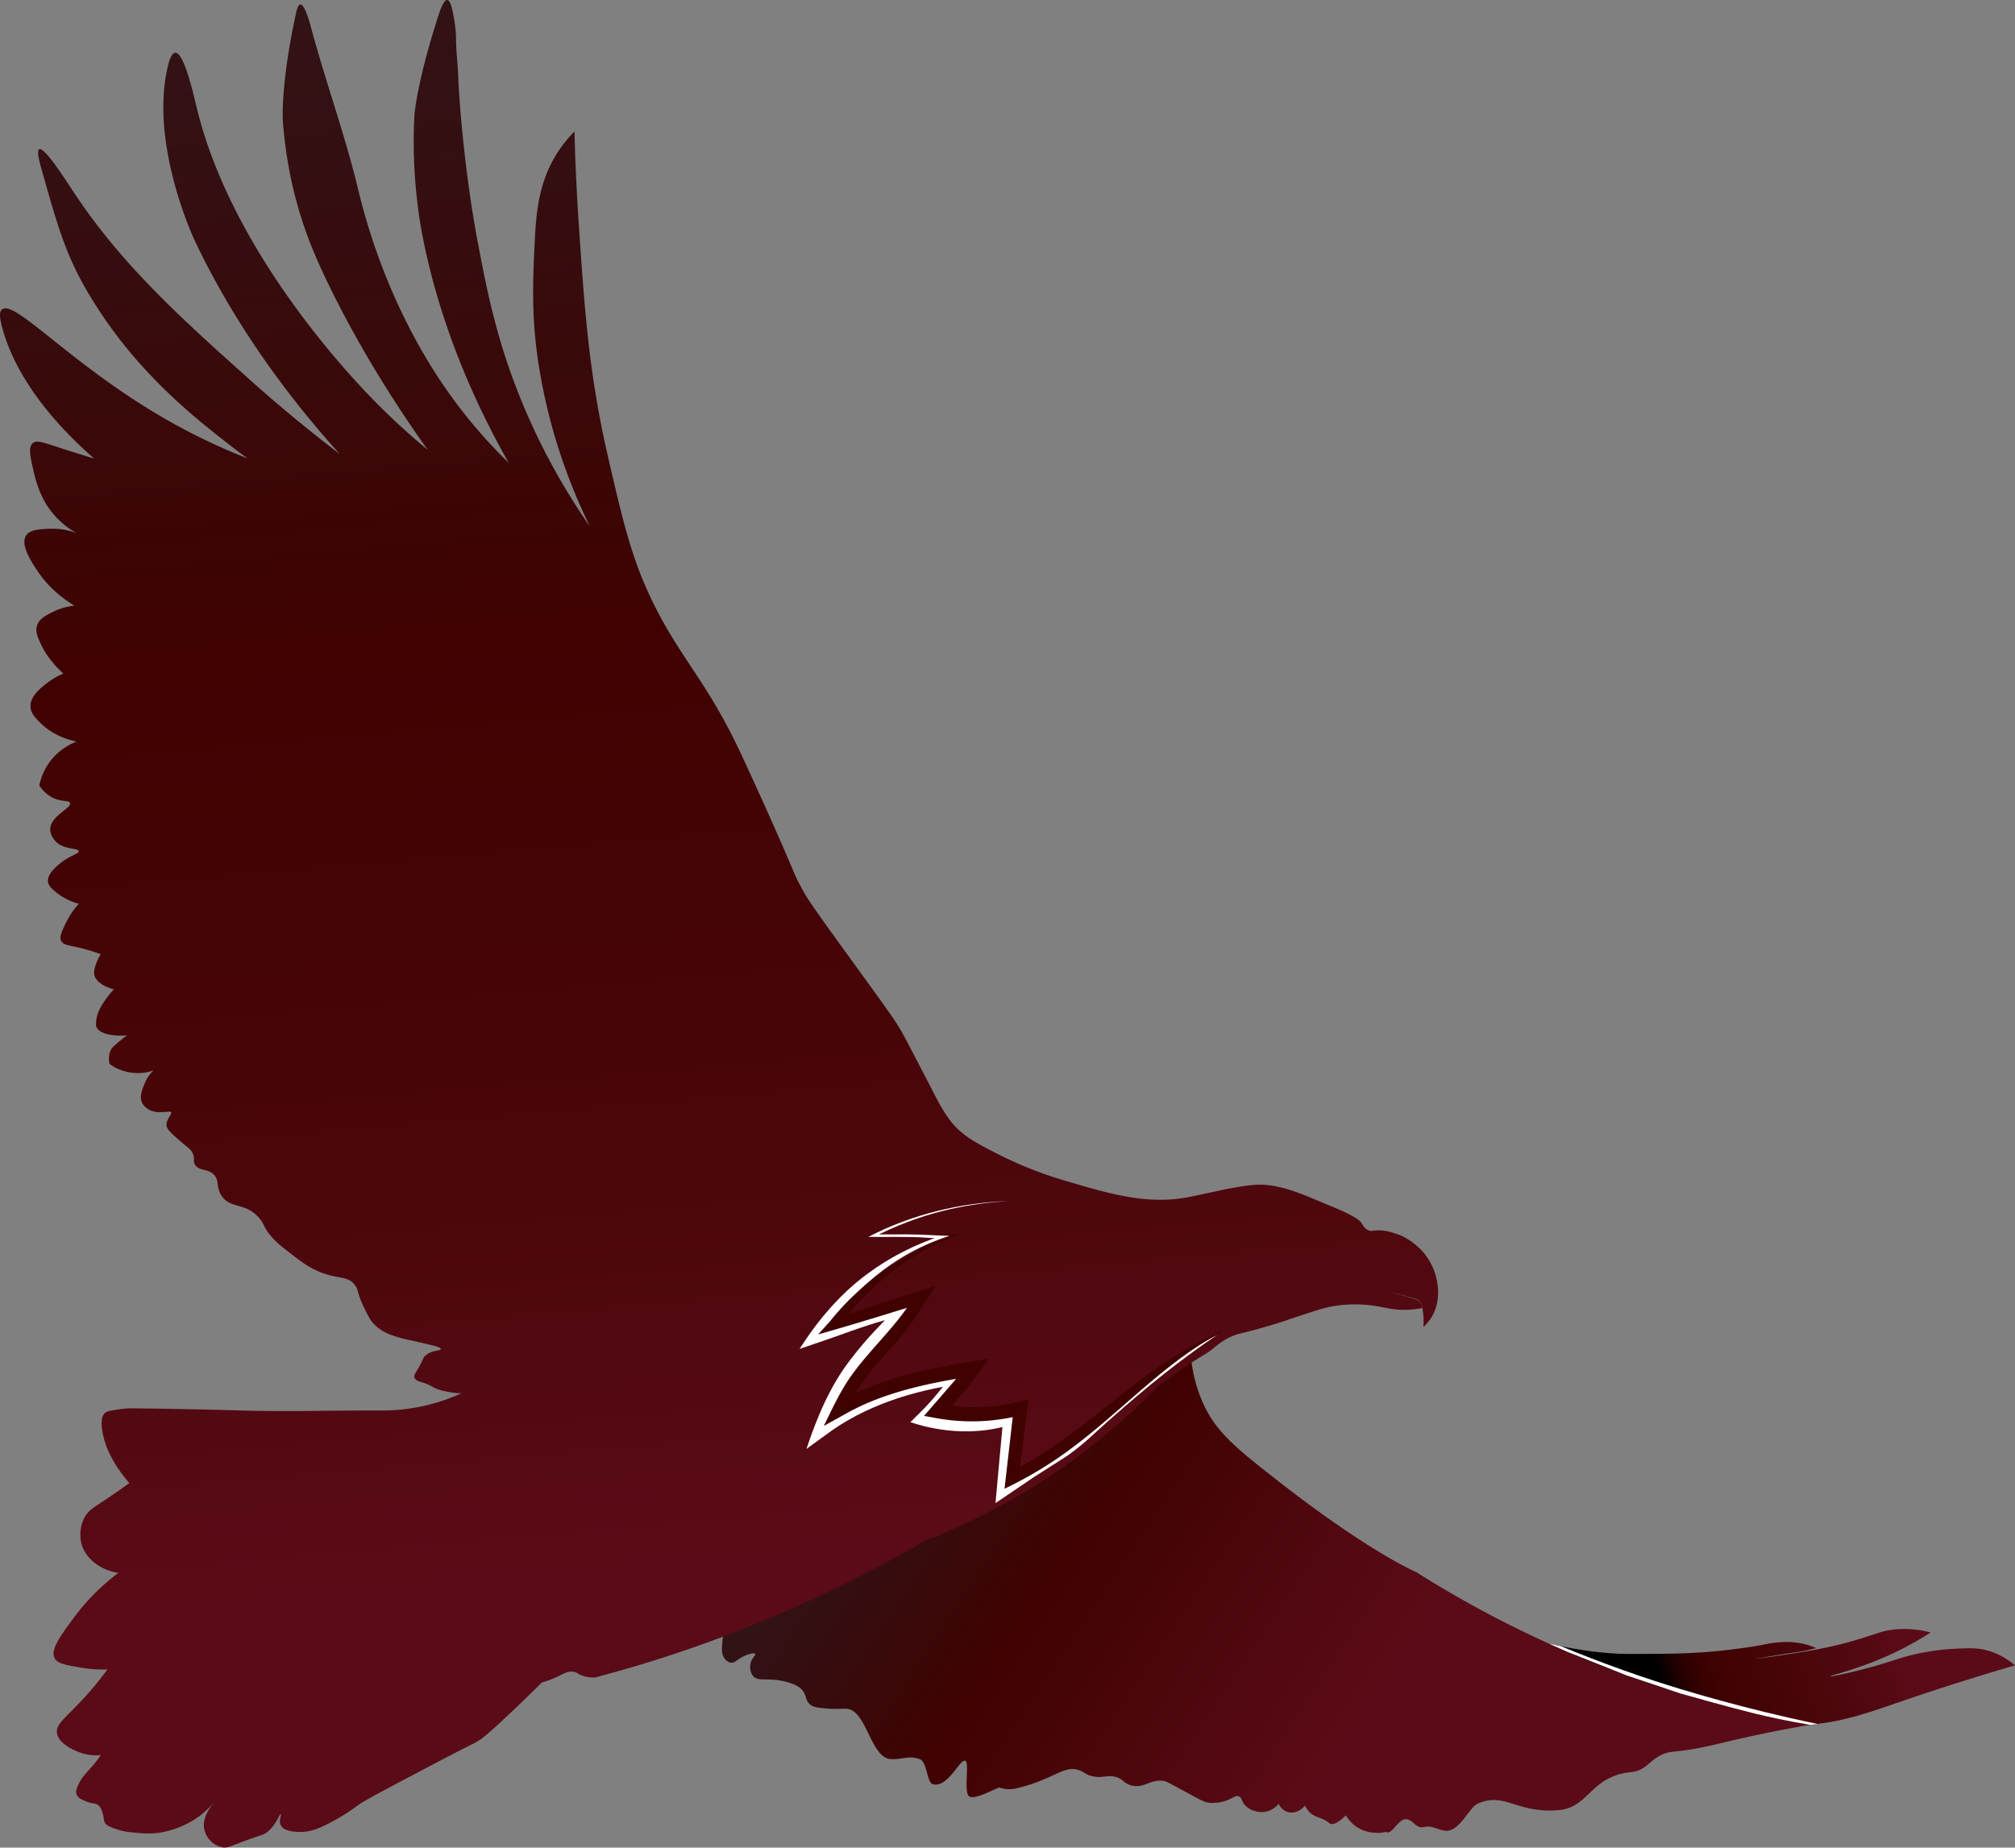
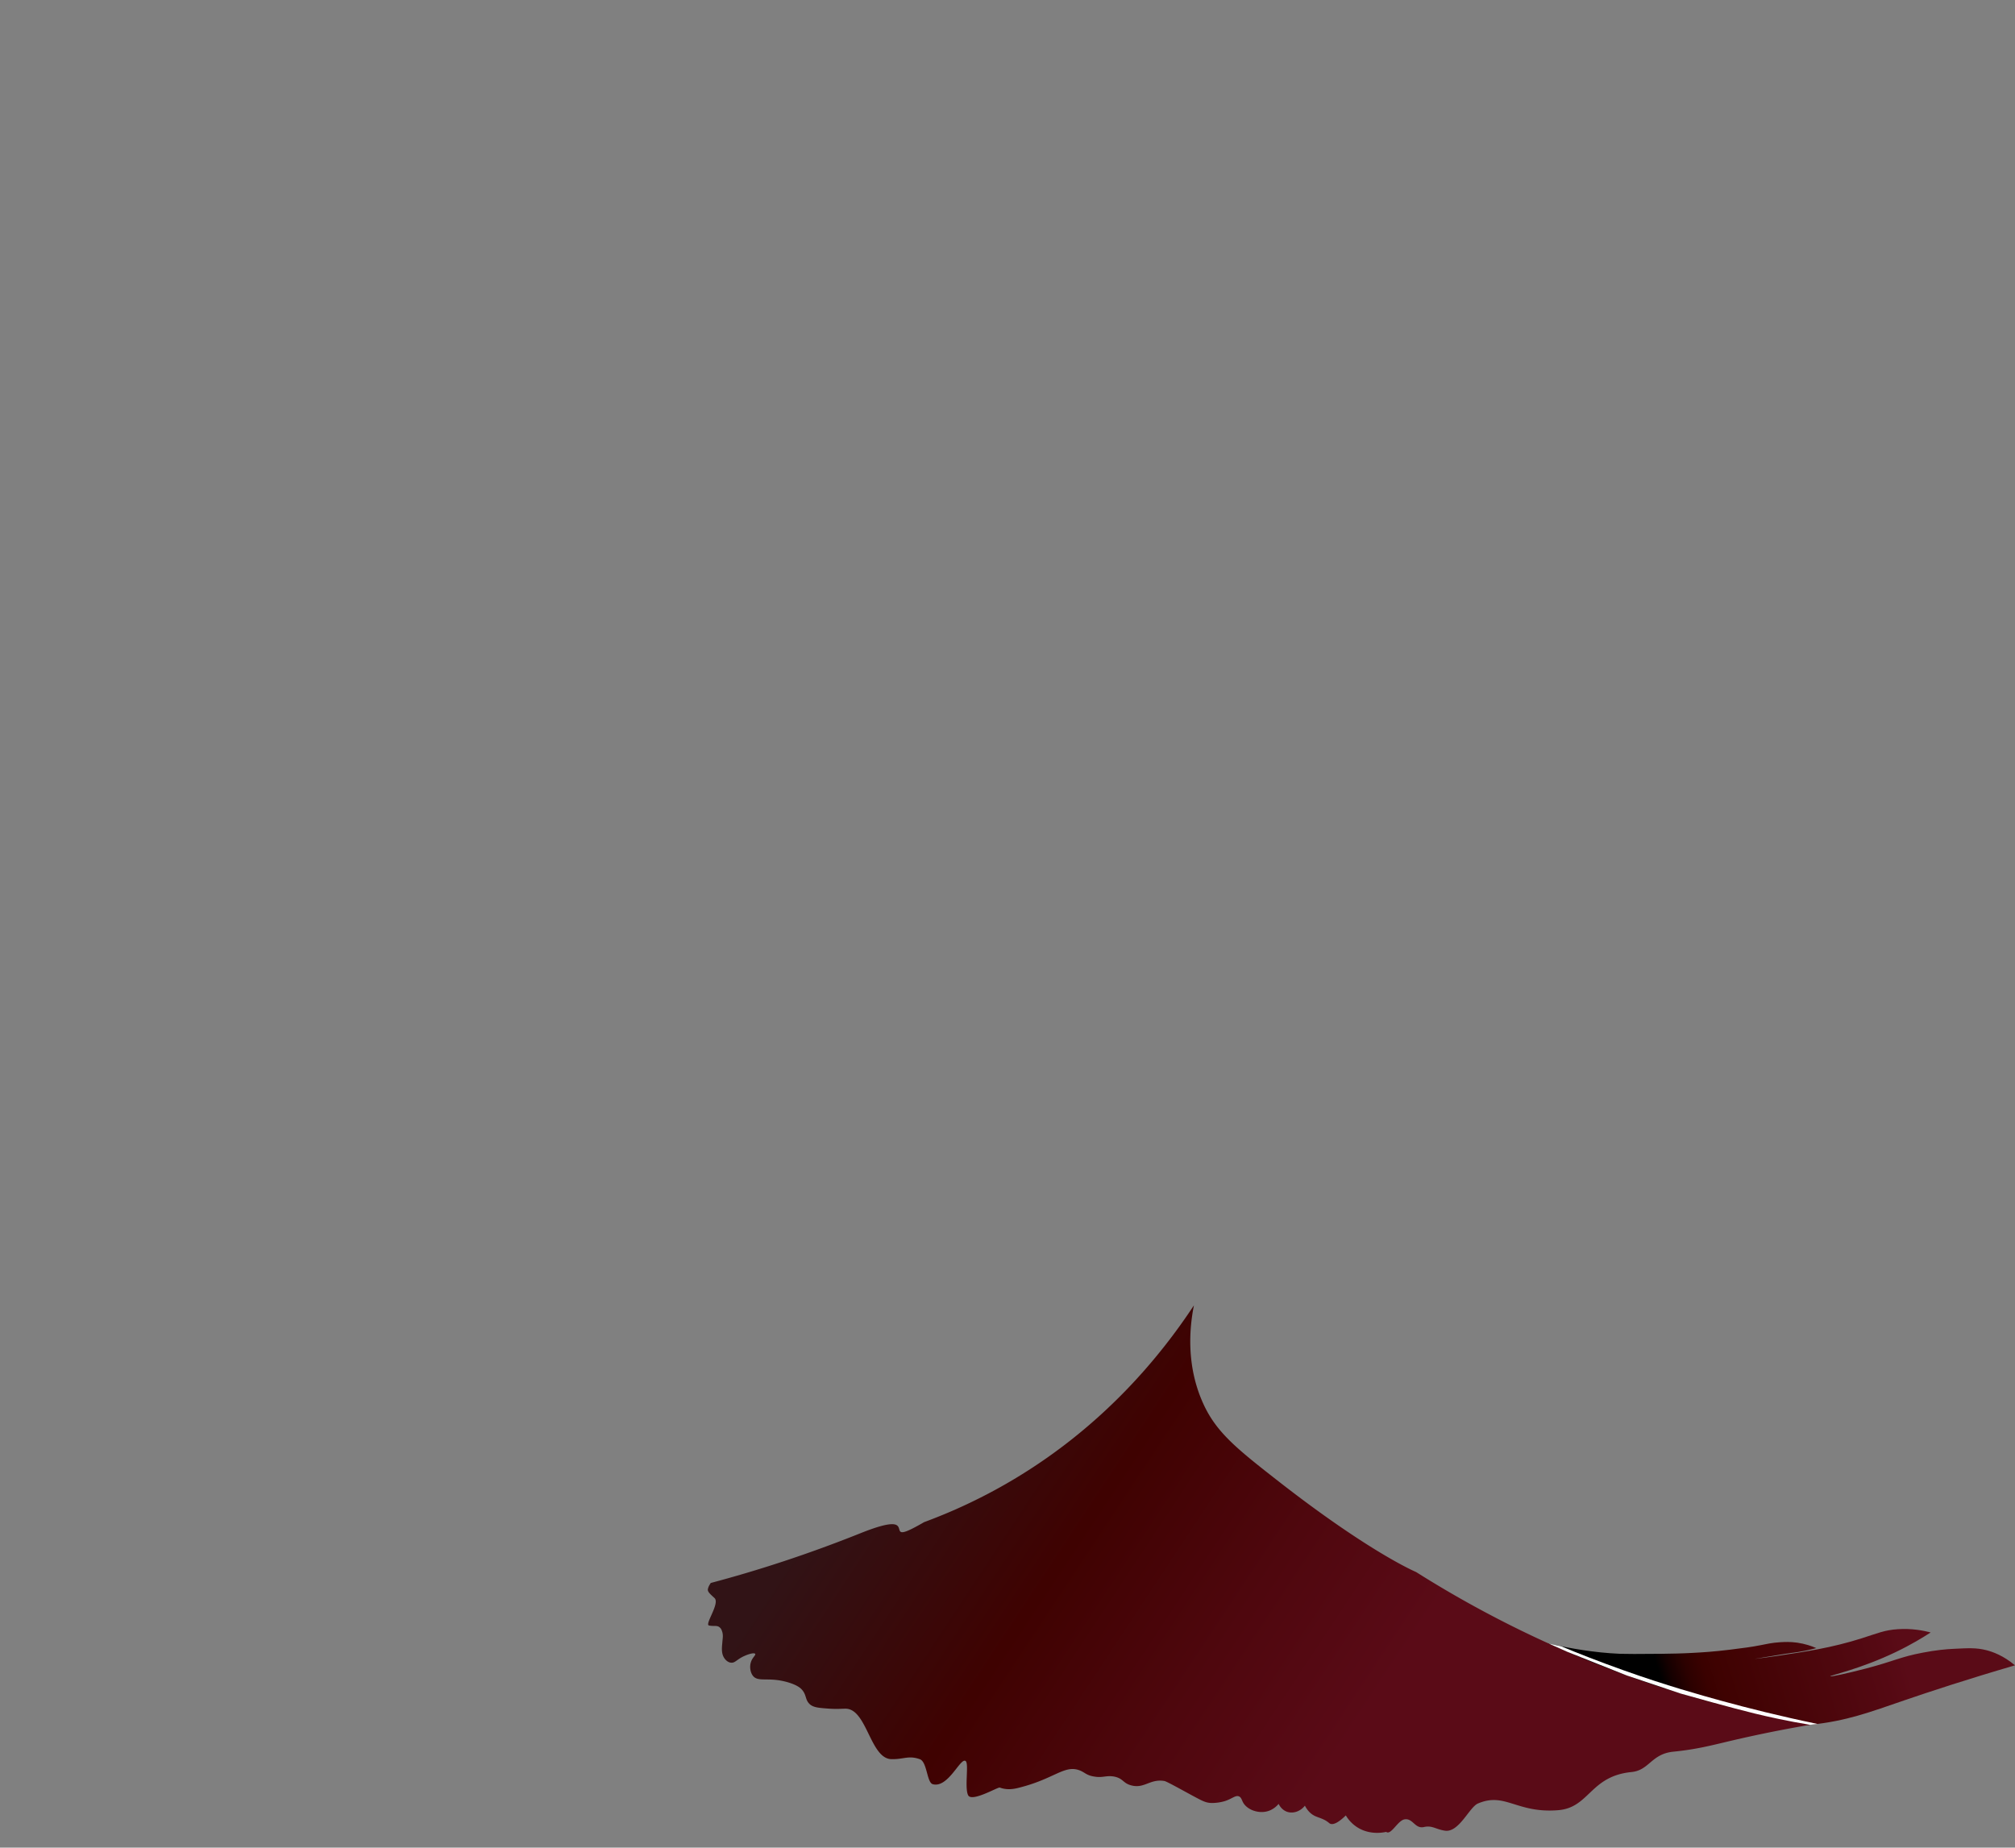
<svg xmlns="http://www.w3.org/2000/svg" data-bbox="0.002 -0.031 838.738 769.149" viewBox="0 0 838.75 769.14" data-type="ugc">
  <rect x="0" y="0" width="838.75" height="769.14" fill="#808080" stroke="none" />
  <g>
    <defs>
      <linearGradient gradientUnits="userSpaceOnUse" gradientTransform="matrix(1 0 0 -1 0 2525.08)" y2="1856.06" x2="801.75" y1="1823.05" x1="692.21" id="20bbb0cf-ed41-4fb2-b29c-a0f610cce6c8">
        <stop stop-color="#000000" offset="0" />
        <stop stop-color="#150000" offset=".04" />
        <stop stop-color="#2c0100" offset=".1" />
        <stop stop-color="#3a0100" offset=".16" />
        <stop stop-color="#3f0201" offset=".21" />
        <stop stop-color="#550913" offset=".78" />
        <stop stop-color="#5a0b17" offset=".87" />
      </linearGradient>
      <linearGradient gradientUnits="userSpaceOnUse" gradientTransform="matrix(1 0 0 -1 0 2525.08)" y2="1781.18" x2="591.24" y1="1931.05" x1="364.44" id="63cf73ca-c214-41a9-8dbd-7dda46d22373">
        <stop stop-color="#311316" offset="0" />
        <stop stop-color="#3f0201" offset=".35" />
        <stop stop-color="#4f070e" offset=".63" />
        <stop stop-color="#5a0b17" offset=".87" />
      </linearGradient>
      <linearGradient gradientUnits="userSpaceOnUse" gradientTransform="matrix(1 0 0 -1 0 2525.08)" y2="1775.89" x2="321.66" y1="2534.59" x1="255.28" id="f2edf025-e43a-4af0-b2ea-1ea471841847">
        <stop stop-color="#311316" offset="0" />
        <stop stop-color="#3f0201" offset=".35" />
        <stop stop-color="#480508" offset=".59" />
        <stop stop-color="#5a0b17" offset=".87" />
      </linearGradient>
    </defs>
    <g>
      <path d="M731.02 718.16c4.35.31 12.25.86 22.55-.17 14.95-1.5 24.82-5.25 39.17-10.18 10.46-3.58 26.08-8.74 46-14.55-4.8-4.06-9.29-5.64-11.92-6.31-4.2-1.07-7.57-.86-13.45-.57-3.2.14-7.45.53-13.02 1.6-9.58 1.82-11.78 3.51-23.79 6.64-7.98 2.08-14.62 3.49-14.71 3.2-.1-.38 12.49-2.99 27.3-10.1 6.31-3.03 11.25-6.04 14.5-8.15-3.13-.81-7.88-1.74-13.62-1.36-5.61.36-8.46 1.7-15.1 3.8-12.49 3.97-23.29 5.54-35.14 7.31-4.08.62-7.4 1.03-9.51 1.27 2.82-.45 5.09-.84 6.66-1.1 2.94-.5 3.75-.64 5.76-.96 3.08-.48 3.7-.5 5.59-.79s4.54-.79 7.76-1.65c-1.96-.86-4.66-1.79-7.95-2.27-2.96-.41-5.25-.29-7-.19-3.49.21-5.73.74-8.41 1.27-3.73.74-6.66 1.1-12.54 1.84-6.71.84-11.94 1.15-15.57 1.34-4.73.26-8.15.31-12.92.38-8.89.12-15.81.07-17.29 0-22.12-.93-38.93-7.45-39.7-5.59-1.39 3.39 51.67 32.01 96.26 35.28h.07Z" fill="url(#20bbb0cf-ed41-4fb2-b29c-a0f610cce6c8)" />
      <path d="M297.11 665.64c.19-.12.38-.24.57-.31.1-.05.19-.07.26-.1" fill="none" />
-       <path d="M298.4 666.57c-.17.05-.33.07-.5.12-1.05.26-2.29.48-3.68.53" fill="none" />
      <path d="M753.57 718a532 532 0 0 0-32.51 6.54c-8.62 2.03-14.79 3.7-24.48 4.66-9.24.91-10.03 7.76-17.46 8.48-17.29 1.7-17.46 14.83-30.53 15.88-17.29 1.39-22.07-7.64-33.42-2.77-3.56 1.53-7.88 12.21-13.73 11.3-3.77-.57-5.35-2.29-8.65-1.53-3.87.91-4.61-3.77-8.15-3.18-2.89.5-5.61 6.76-7.64 5.21-1.29.29-7 1.41-12.21-2.03-2.39-1.58-3.8-3.51-4.59-4.82-2.08 2.03-4.85 4.25-6.57 3.42-.19-.1-.29-.19-.5-.36-2.25-1.86-4.44-2.05-6.28-3.08-1.05-.6-2.46-1.7-3.68-4.04-1.89 2.41-4.87 3.39-7.38 2.56-2.29-.79-3.32-2.82-3.56-3.3-.69.84-2.58 2.79-5.57 3.27-3.49.57-7.45-.96-9.1-3.65-.69-1.15-.79-2.29-1.84-2.75-1.41-.55-2.7.86-5.49 1.84 0 0-2.34.86-5.45.91-2.01.05-3.39-.41-5.85-1.7-1.65-.86-3.85-2.05-6.95-3.75-4.4-2.39-6.59-3.54-7.29-3.7-6-1-8.29 3.25-13.73 1.84-3.61-.91-3.3-2.94-7.29-3.7-3.34-.55-4.63.64-8.24 0-3.34-.5-3.94-1.89-6.4-2.7-6.09-2.05-10.39 3.7-24.63 7.29-2.05.55-5.04 1.19-8.24 0-.74-.31-11.75 6.26-13.19 3.15-1.5-3.11.36-12.9-.96-14.14-2.1-1.96-7.19 11.3-13.69 9.6-2.56-.6-2.34-9.39-5.49-10.44-4.71-1.65-6.64.14-11.85 0-8.84-.31-10.13-21.23-19.18-21-1.24 0-3.25.19-6.4 0-4.4-.31-6.64-.45-8.24-1.79-2.2-1.96-1.24-3.99-3.61-6.4-.41-.41-1.7-1.65-5.54-2.79-8.15-2.39-12.33.1-14.59-2.7-1.15-1.46-1.41-3.8-.91-5.49.55-2.1 2.2-3.11 1.84-3.65-.45-.64-2.89.14-4.59.91-3.11 1.41-3.75 2.94-5.49 2.75-1.5-.14-2.51-1.5-2.7-1.79-1.29-1.79-1.15-4.08-.91-6.4.1-1.79.45-2.89 0-4.59-.24-.69-.41-1.29-.96-1.79-1.15-1.15-2.44-.45-4.59-.91-1.89-.45 4.71-9.29 2.29-11.44-1.89-1.74-2.89-2.6-2.75-3.65.1-.55.41-1.46.96-2.2.05-.14.14-.24.24-.41 19.04-5.04 40.01-11.78 62.27-20.69 28.07-11.23 5.97 7.31 26.54-4.63 11.27-4.16 23.67-9.75 36.5-17.34 38.34-22.64 62.18-52.22 75.81-72.9-1.82 9.22-3.34 24.94 3.85 40.82 5.42 11.99 13.95 18.8 30.77 31.96 38.58 30.17 57.85 38.22 57.85 38.22a457 457 0 0 0 80.69 40.42 459.7 459.7 0 0 0 83.34 23.15l.07.05Z" fill="url(#63cf73ca-c214-41a9-8dbd-7dda46d22373)" />
-       <path d="M597.95 532.33c-.24-1.29-1.46-6.19-5.45-10.99 0 0-4.25-4.99-10.08-7.29-1.29-.5-2.7-.91-2.7-.91-1.24-.36-3.15-.91-5.49-.96-2.7-.05-3.2.55-4.54 0-1.65-.64-2.39-2.15-2.75-2.7-.64-1.1-2.1-2.94-12.78-7.33-10.13-4.08-21.52-9.98-32.82-8.84-9.34.96-18.23 3.49-27.47 5.18-17.39 3.25-34.8-2.34-51.36-7.24-9.75-2.89-19.23-6.74-28.26-11.39-6.4-3.3-12.99-6.54-17.68-12.09-3.94-4.71-6.69-10.39-9.48-15.84-6.69-12.87-10.03-19.32-10.99-21.02-2.89-5.3-4.54-7.55-18.23-26.47-19.87-27.37-21.69-29.98-24.67-35.61-2.7-5.04-1.96-4.35-10.94-24.63 0 0-7.29-16.39-13.69-30.12-13.09-28.02-22.93-37.36-33.82-57.54-11.13-20.73-14.93-37.07-21.93-67.57-7.74-33.82-9.58-61.29-11.85-94.95-1.1-16.12-1.6-29.67-1.84-39.27a52 52 0 0 0-5.45 6.4c-9.03 12.44-10.39 25.96-10.99 37.45-1 19.97-1.79 36.26 2.75 60.24 2.84 15.07 8.38 36.35 20.09 60.29-7.6-10.89-17.53-26.87-26.47-47.51-12.04-27.83-16.39-50.81-20.09-70.32-6-31.46-8-62.44-8.24-69.37-.14-5.14-.86-10.34-.91-15.53 0-.74 0-4.4-.91-9.1-.55-3.06-1.34-7.19-2.75-7.33-1.5-.1-3.11 4.71-3.65 6.4-9.39 29.17-10.03 42.02-10.03 42.02-1.34 25.58 2.65 46.1 3.65 51.14 4.08 20.37 13.23 53.7 35.61 93.11-5.18-4.99-12.87-12.99-21.02-23.72-28.66-37.86-38.91-78.61-41.94-91.29-5.4-22.17-13.28-43.71-19.18-65.73-.64-2.34-2.7-10.2-4.59-10.03-1 .1-1.6 2.6-1.79 3.65-6.54 29.93-5.49 44.76-5.49 44.76 1.15 15.69 4.08 27.66 5.49 32.87 3.49 13.19 8.05 24.17 14.59 37.41 7.79 15.79 20.47 38.96 40.2 66.67a284 284 0 0 1-22.84-21.02c-13.78-14.14-59.05-63.82-73.07-120.53-1.6-6.54-5.49-23.98-9.15-23.72-2.1.14-3.2 6.04-3.65 8.24-6.23 32.32 11.9 70.27 11.9 70.27 9.89 20.78 27.97 52.88 60.24 88.55a608 608 0 0 1-36.52-30.12c-28.88-25.82-53.98-48.3-73.98-78.51-3.54-5.4-12.44-19.32-14.59-18.27-1.19.6.14 5.49.91 8.24 6.69 23.67 10.03 35.52 19.18 51.14 18.82 32.06 43.4 51.5 59.33 63.87 3.11 2.39 5.64 4.3 7.33 5.49-7.55-2.94-18.49-7.64-31.08-14.64C30.82 153.3 6.24 124.4.85 128.8c-1.29 1.05-.96 3.7 0 7.29 6.69 25.41 28.28 46.05 38.36 54.8-5.54-1.65-10.44-3.2-14.64-4.59-6.5-2.1-9.29-3.2-10.94-1.79-1.84 1.55-1.1 5.18 0 10.03 1.29 5.85 3.39 15.24 11.9 22.84 2.44 2.25 4.8 3.7 6.4 4.54-2.44-.91-6.64-2.1-11.9-1.79-3.89.19-7.55.41-9.15 2.75-2.56 3.85 2.2 10.99 4.59 14.59 2.46 3.75 7.09 9.53 15.48 14.64-4.16.5-7.24 1.74-9.1 2.7-2.89 1.5-5.49 2.79-6.4 5.49-.6 1.79-.31 3.61.91 6.4 1.29 3.11 4.04 8.29 10.03 13.69-1.55.64-3.89 1.79-6.4 3.65-2.79 2.15-7.45 5.68-7.29 10.03.05 2.65 1.79 4.49 3.65 6.4 4.8 5.04 10.84 7.24 15.53 8.24-2.25.86-7.09 3.11-10.99 8.19a25.5 25.5 0 0 0-4.54 10.08c1.19 1.79 3.25 4.16 6.4 5.45 3.39 1.41 5.95.69 6.4 1.84.79 2.15-8.15 5.3-8.24 10.94 0 2.29 1.46 4.08 1.84 4.59 3.44 4.2 9.84 2.99 10.03 4.54.14 1.19-3.85 1.7-8.24 5.49-1.79 1.55-4.94 4.3-4.54 7.29.24 1.79 1.65 2.94 3.65 4.54 1.7 1.41 4.71 3.34 9.15 4.59a34 34 0 0 0-5.49 8.19c-1.7 3.61-2.7 5.64-1.79 7.29 1.05 2.05 3.89 1.65 10.94 3.7 2.34.64 4.25 1.34 5.49 1.79-.55.86-1.24 2.1-1.84 3.65-.36 1.05-1.1 3.06-.91 4.59.31 2.79 3.75 5.25 8.19 6.4a35.3 35.3 0 0 0-3.65 4.54c-1.65 2.44-3.2 4.85-3.65 8.24-.14 1.29-.24 2.01 0 2.7 1 2.84 6.14 4.16 12.78 3.65-1.79 1.34-3.34 2.6-4.54 3.7-1.24 1.05-1.55 1.46-1.84 1.79-.55.79-1.6 2.75-.91 6.4 1.46 1.1 4.59 3.06 9.15 3.65 4.16.55 7.45-.31 9.15-.91-1.05 1-2.6 2.79-3.7 5.49-1 2.56-2.34 5.54-.91 8.19 1.34 2.44 4.4 3.61 6.4 3.65.24 0 .96.05 1.84 0 2.75-.05 3.34-.36 3.65 0 .69.86-2.01 2.84-1.84 5.49.1 1.65 1.89 3.25 5.49 6.4s4.71 3.54 5.49 5.49c.91 2.2-.1 2.94.91 4.54 1.55 2.56 4.59 1.55 7.29 3.65 3.06 2.39 1.19 5.25 3.65 9.15 3.65 5.68 9.79 2.75 15.53 9.15 2.65 2.94 1.74 3.99 5.49 8.19 2.1 2.39 3.99 3.89 7.29 6.4 3.89 3.06 6.19 4.8 9.15 6.4 9.89 5.45 14.79 2.51 18.23 7.29 1.55 2.2.64 2.89 3.65 9.15 1.6 3.25 2.39 4.9 3.7 6.4 3.39 3.99 8.1 5.35 11.85 6.4 2.44.69 3.49.74 11.9 2.75 2.1.5 4.54 1.1 4.54 1.84 0 .79-3.61.19-6.4 2.7-1.29 1.19-.55 1.34-3.65 6.4-.64 1.05-1.19 1.89-.91 2.75.36 1.15 1.96 1.6 2.75 1.84 5.4 1.6 4.08 2.39 9.1 3.65 2.75.64 5.35 1 7.64 1.05-3.54 1.6-7.6 3.15-12.18 4.4-10.29 2.79-18.44 2.79-23.72 2.75-18.58-.05-37.17.55-55.68 0-10.44-.31-26.18-.69-45.65-.91 0 0-2.65-.1-8.24.91-1.6.31-2.2.5-2.75.96-2.39 1.96-1.34 6.9-.91 9.1 1.7 8.15 6.78 15.29 10.94 20.14-1.41 1.05-3.61 2.65-6.4 4.54-8.05 5.54-10.03 6.23-11.85 9.15-3.11 4.94-1.89 10.58-1.84 10.94 1.46 6.45 7.64 11.54 15.53 12.78-1.15.86-2.75 2.1-4.54 3.65-7.19 6.14-11.73 11.94-13.73 14.64-5.95 8.05-10.2 13.78-8.19 17.34 1.15 2.05 4.08 2.6 10.03 3.65 4.9.91 9.03 1 11.9.91-1.65 2.25-4.16 5.49-7.33 9.15-9.24 10.63-14.28 13.14-13.69 17.34.74 5.09 9.03 7.88 10.03 8.24 3.39 1.15 6.4 1.1 8.24.91-.6.86-1.5 2.15-2.75 3.65-3.06 3.75-4.85 4.99-6.4 8.24-.79 1.65-1.5 3.15-.91 4.54.55 1.46 2.1 2.1 3.65 2.75 2.94 1.29 4.08.55 5.49 1.84 1.05 1 1.5 2.44 1.79 3.65.5 1.84.19 2.6.91 3.65.55.79 1.34 1.24 2.75 1.84 3.8 1.5 6.4 1.79 6.4 1.79 6.09.69 10.08 1.15 15.53 0 2.51-.55 11.39-2.7 18.54-9.98.79-.79 1.7-1.84 2.56-2.75-2.05 2.29-5.14 6.5-4.63 10.94.31 2.39 1.6 4.25 1.84 4.54.24.36 2.2 2.89 5.45 3.65 2.25.5 3.3-.24 10.03-2.75 7.09-2.6 7.55-2.34 9.15-3.65 3.7-3.06 4.94-7.55 5.49-7.29.41.14-1 2.6 0 4.54 1.15 2.29 4.75 2.6 6.4 2.75 4.85.45 8.74-1.24 10.03-1.79 9.1-4.08 15.53-9.15 15.53-9.15 2.15-1.7 12.09-6.95 31.91-17.39 13.93-7.29 15.88-8.1 17.72-9.15 0 0 .74-.45 1.46-.91 2.39-1.5 12.4-10.68 25.58-23.72.64-.19 1.6-.5 2.75-.91 5.85-2.15 7.19-3.85 10.03-3.65 1.96.1 2.01 1 4.54 1.79 1.74.55 3.44.69 4.94.64.55-.14 1.15-.31 1.74-.45v-.05c19.04-5.04 40.01-11.78 62.27-20.69 28.07-11.23 52.45-23.67 73.02-35.61 11.23-4.35 23.62-9.98 36.5-17.34 26.56-15.14 46.55-32.46 60.84-47.15.86-.64 2.05-1.55 3.54-2.65 5.8-4.16 8.74-6.14 11.54-7.93 4.08-2.6 5.54-3.2 8.55-5.73.96-.79 3.39-2.89 7.29-4.54 1.74-.74 2.56-.86 6.4-1.84 0 0 6-1.5 12.78-3.65 3.54-1.1 3.3-1.1 8.24-2.75 6.28-2.05 9.48-3.11 11.85-3.65 7.74-1.79 14.69-1.34 18.27-.91 6.09.76 9.39 2.29 16.43 1.79 2.1-.14 3.82-.43 4.94-.64 0-.41-.12-1.17-.62-1.98-.38-.64-.84-1-1.03-1.15-.43-.33-.79-.48-2.6-1.03-.76-.24-1.15-.36-1.41-.43-1.89-.53-3.01-.81-4.66-1.27-1.41-.38-2.89-.79-2.89-.81 0 0 2.77.72 3.65.93.41.1 1.58.41 3.27.86 3.73 1 4.32 1.19 4.97 1.82.45.45 1.05 1.22 1.36 2.58l.07.43c.19 1.03.33 2.15.43 3.39.12 1.7.1 3.25 0 4.59 1-.96 2.39-2.44 3.65-4.59 3.75-6.59 2.25-13.5 1.79-15.48v-.1ZM90.8 748.24c.24-.31.41-.45.45-.45 0 0-.14.19-.45.45" fill="url(#f2edf025-e43a-4af0-b2ea-1ea471841847)" />
-       <path d="M506.8 555.62c-15.29 10.25-29.5 21.81-43.26 33.97-7.02 6.02-13.5 12.9-21.43 17.82l-11.61 7.4c-3.3 2.22-12.97 8.79-16.12 10.92.22-3.01 2.96-32.03 3.27-35.85l3.7 3.06c-13.73 4.37-28.76 3.65-42.4-.91l3.7-3.68c5.4-5.21 10.01-11.11 14.45-17.13l2.96 4.82c-20.18 2.94-40.15 9.08-56.61 21.5l-7.76 5.64c4.37-13.19 9.94-26.51 18.56-37.5 6.5-8.6 13.97-16.05 21.59-23.62l2.6 4.59-9.75 2.84c-9.79 2.65-19.2 6.47-28.85 9.67l-7.02 2.39c7.57-11.9 16.91-22.95 28.26-31.27 9.34-6.97 19.85-12.21 30.86-15.88l.17 1.17-7.12-.36c-5.97-.5-17.46-.19-23.53-.31 18.13-9.39 38.43-14.31 58.81-14.9-14.69.74-29.28 3.61-43.02 8.91-4.59 1.74-9.03 3.77-13.4 5.95l-.24-.98 14.28-.02c5.33 0 11.99.48 17.34.62-22.81 7.17-41.94 23.48-54.25 43.74l-2.96-3.61c9.63-3.61 19.2-7.48 29.14-10.27 4.99-1.5 15.07-4.54 20.06-6.02-17.05 16.86-35.26 34.37-42.73 57.8l-4.54-3.37c8.6-6.35 18.06-11.66 28.19-15.36 12.3-4.63 25.84-6.59 38.77-8.74-6.38 8.1-12.47 16.94-19.97 24.03l-1.31-5.09c12.49 3.63 25.94 2.75 38.22-1.41-.19 1.53-3.25 31.79-3.54 34.37l-4.25-2.48c6.66-4.61 16.55-10.8 23.36-14.86 7.81-4.68 14.28-11.13 21.45-16.77 14.36-11.56 29.52-22.36 45.91-30.79v-.02Z" fill="#ffffff" />
-       <path d="M508.52 554.54c-23.77 12.56-41.59 32.99-63.08 48.78-8.43 6.33-17.72 11.82-27.3 16.43.26-2.17 3.51-30.74 3.87-33.82l3.49 3.06a82.4 82.4 0 0 1-35.76 1.36l-5.09-.93c3.22-3.73 9.41-10.87 12.66-14.62 1.07-1.41 3.94-5.28 5.06-6.74l2.91 4.71c-18.92 3.06-37.76 6.74-54.51 16.48l-7.86 4.35c3.37-6.88 7-14.76 11.47-20.95 8.48-11.87 19.66-21.28 26.8-34.04l2.99 3.77c-14.43 4.49-29.05 9.01-43.62 13.14l4.92-5.45c13.38-16.84 31.94-29.05 52.14-36.02l.07.41c-4.94-.31-9.89-.64-14.86-.79l-14.88-.41c12.73-5.97 26.39-9.94 40.34-11.68-13.95 1.77-27.61 5.71-40.34 11.68 9.24.24 21.69.48 30.79.79-20.02 7.55-37.38 21.26-49.83 38.58l-2.36-3.34c10.32-3.65 25.51-8.41 36.09-11.85l6.83-2.2-3.85 5.97c-2.68 4.16-5.21 8.41-8.26 12.3-5.88 7.76-13.09 14.19-18.39 22.24a95 95 0 0 0-7 12.23l-3.94-3.7c19.28-11.54 41.87-15.29 63.78-18.73-2.01 2.6-6.07 8.03-8.03 10.61-2.27 3.18-8.74 10.22-11.32 13.28l-1.62-4.94c11.01 2.03 22.43 1.65 33.3-1.03l4.01-.98c-.22 1.34-3.87 30.57-4.2 32.96l-3.77-2.68c31.91-15.02 55.2-45.19 88.36-58.31v.07Z" fill="#3f0201" />
      <path d="M753.57 718c.6-.05 1.19-.12 1.82-.19.41-.05.79-.1 1.19-.14-15.5-3.22-29.05-6.62-40.25-9.7-8.38-2.32-22.45-6.21-40.56-12.66-10.41-3.7-19.2-7.19-25.96-9.98-.69-.14-1.41-.31-2.1-.45-1.05-.24-2.08-.48-3.13-.72l7.69 3.42 24.91 9.91 22.41 7.52s6 1.7 12.85 3.58c7 1.91 12.33 3.34 17.99 4.73 5.59 1.36 13.45 3.11 23.15 4.73V718Z" fill="#ffffff" />
    </g>
  </g>
</svg>